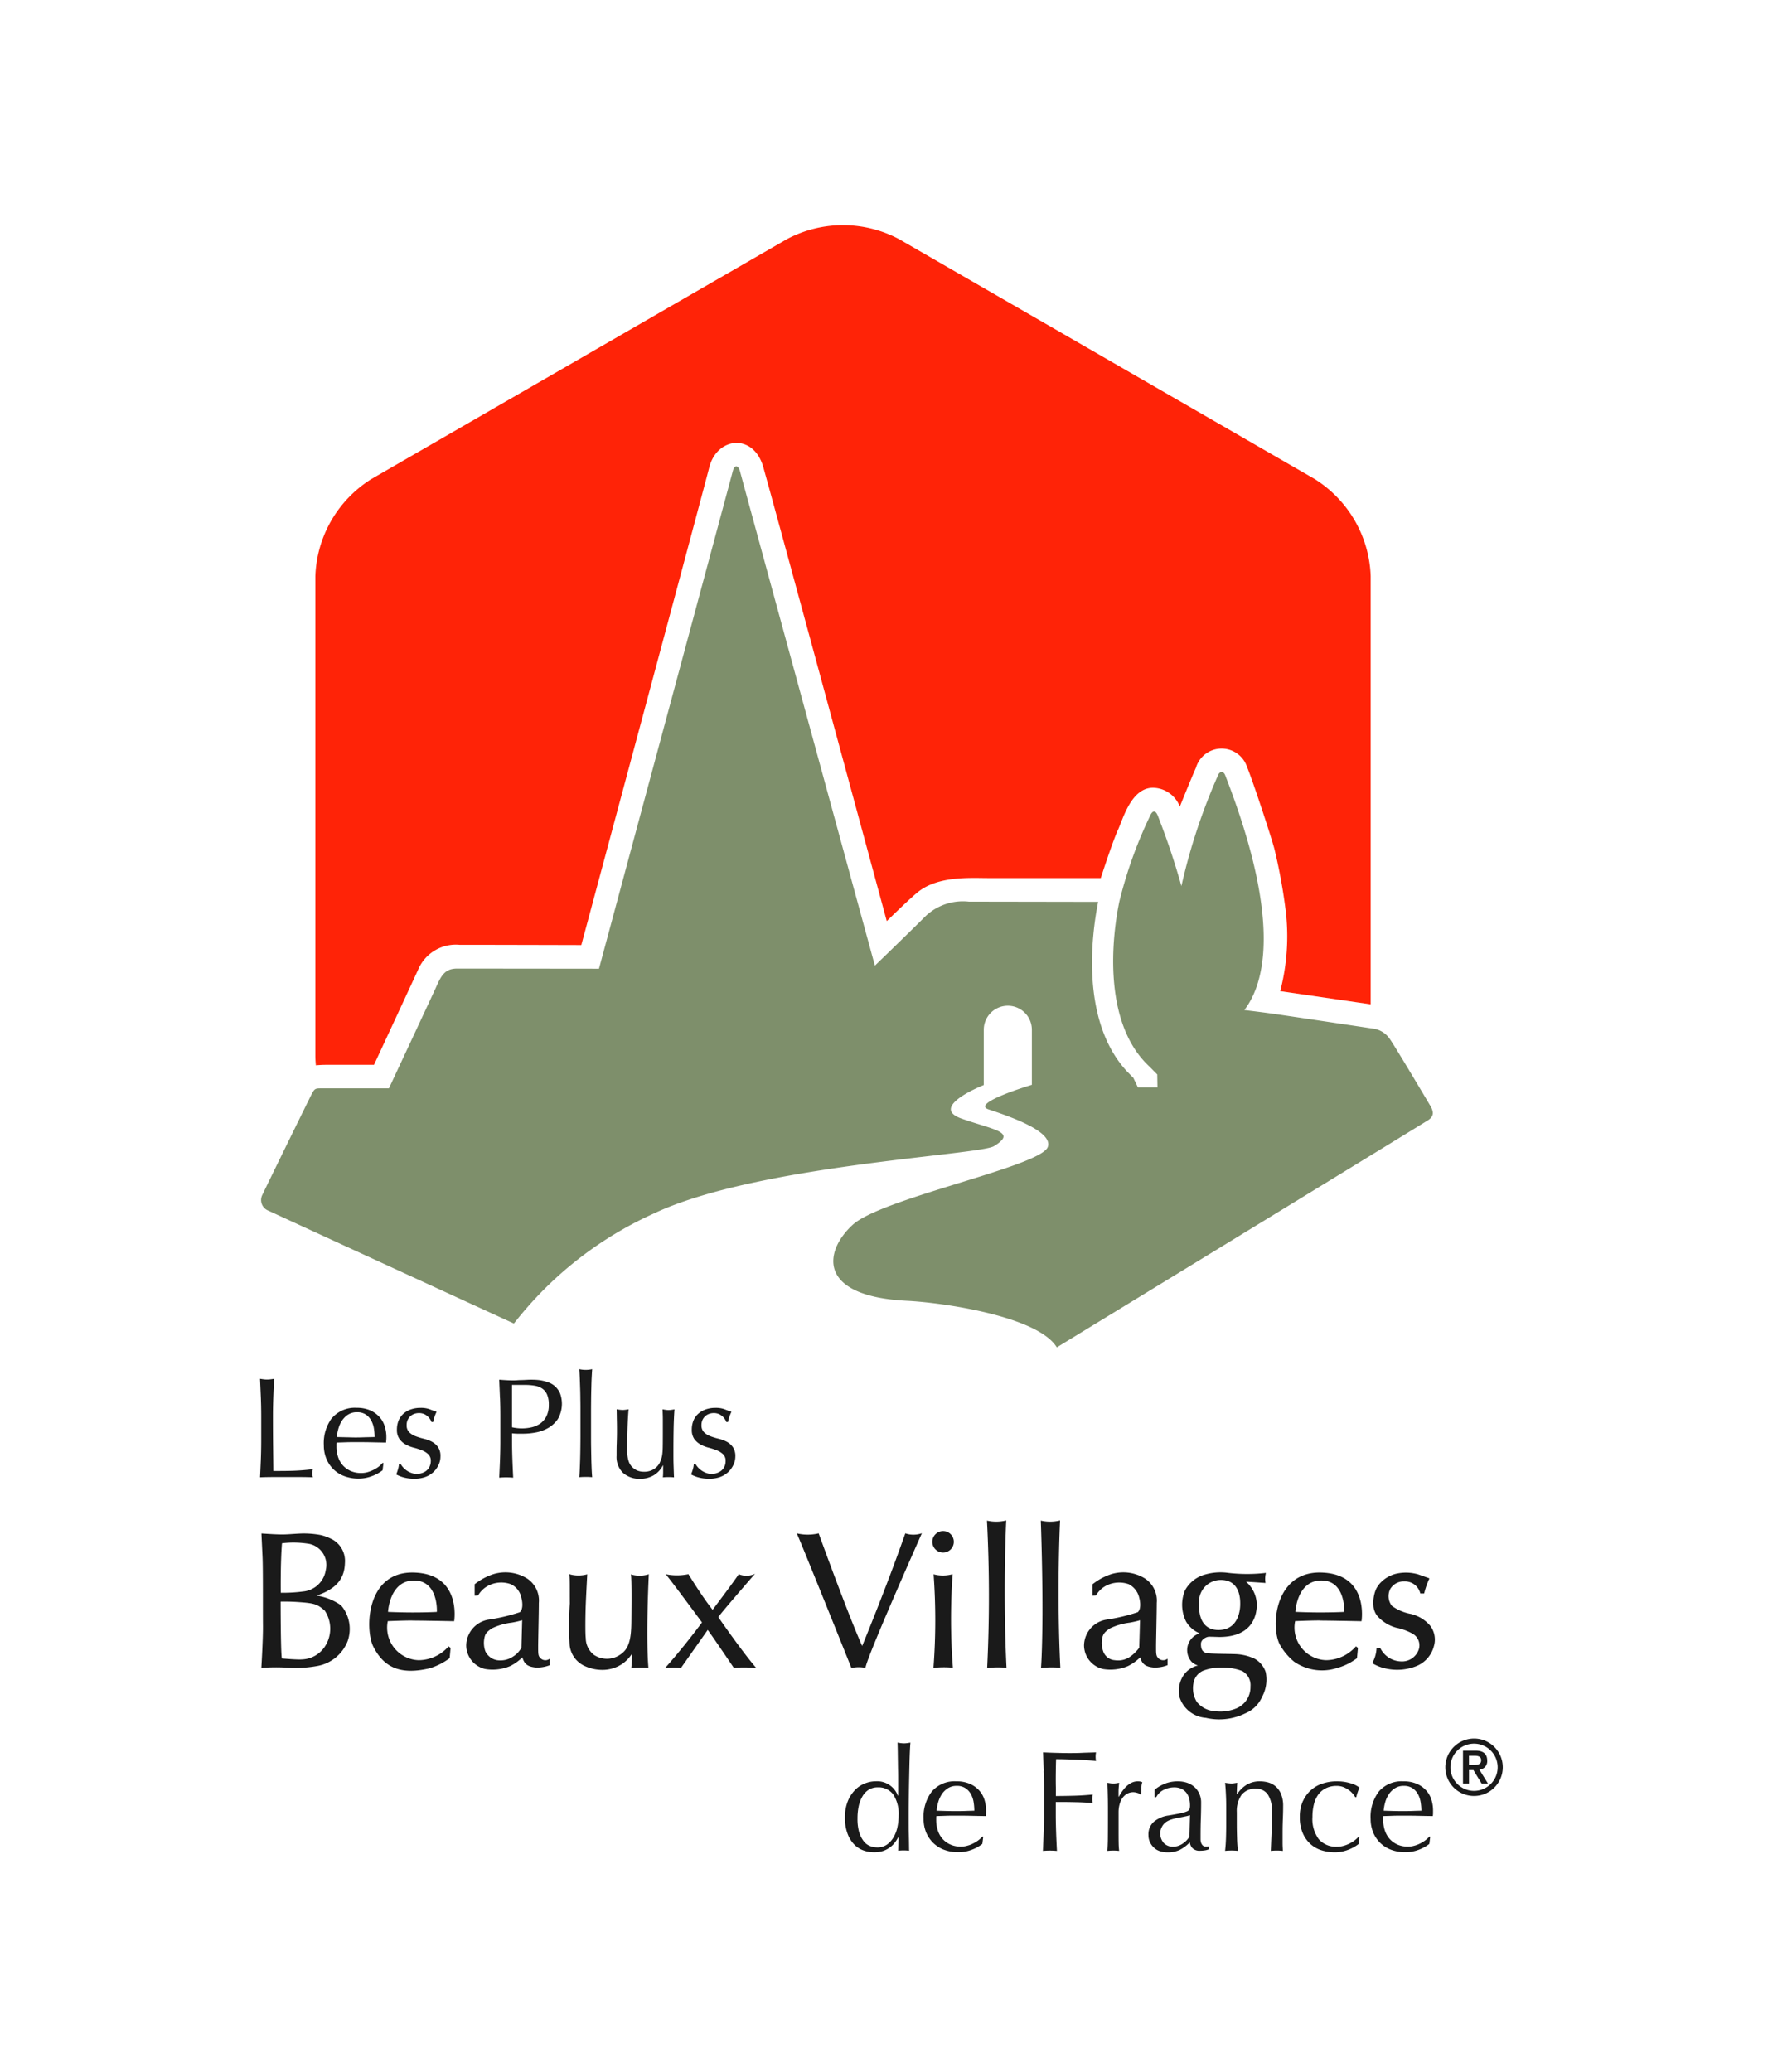
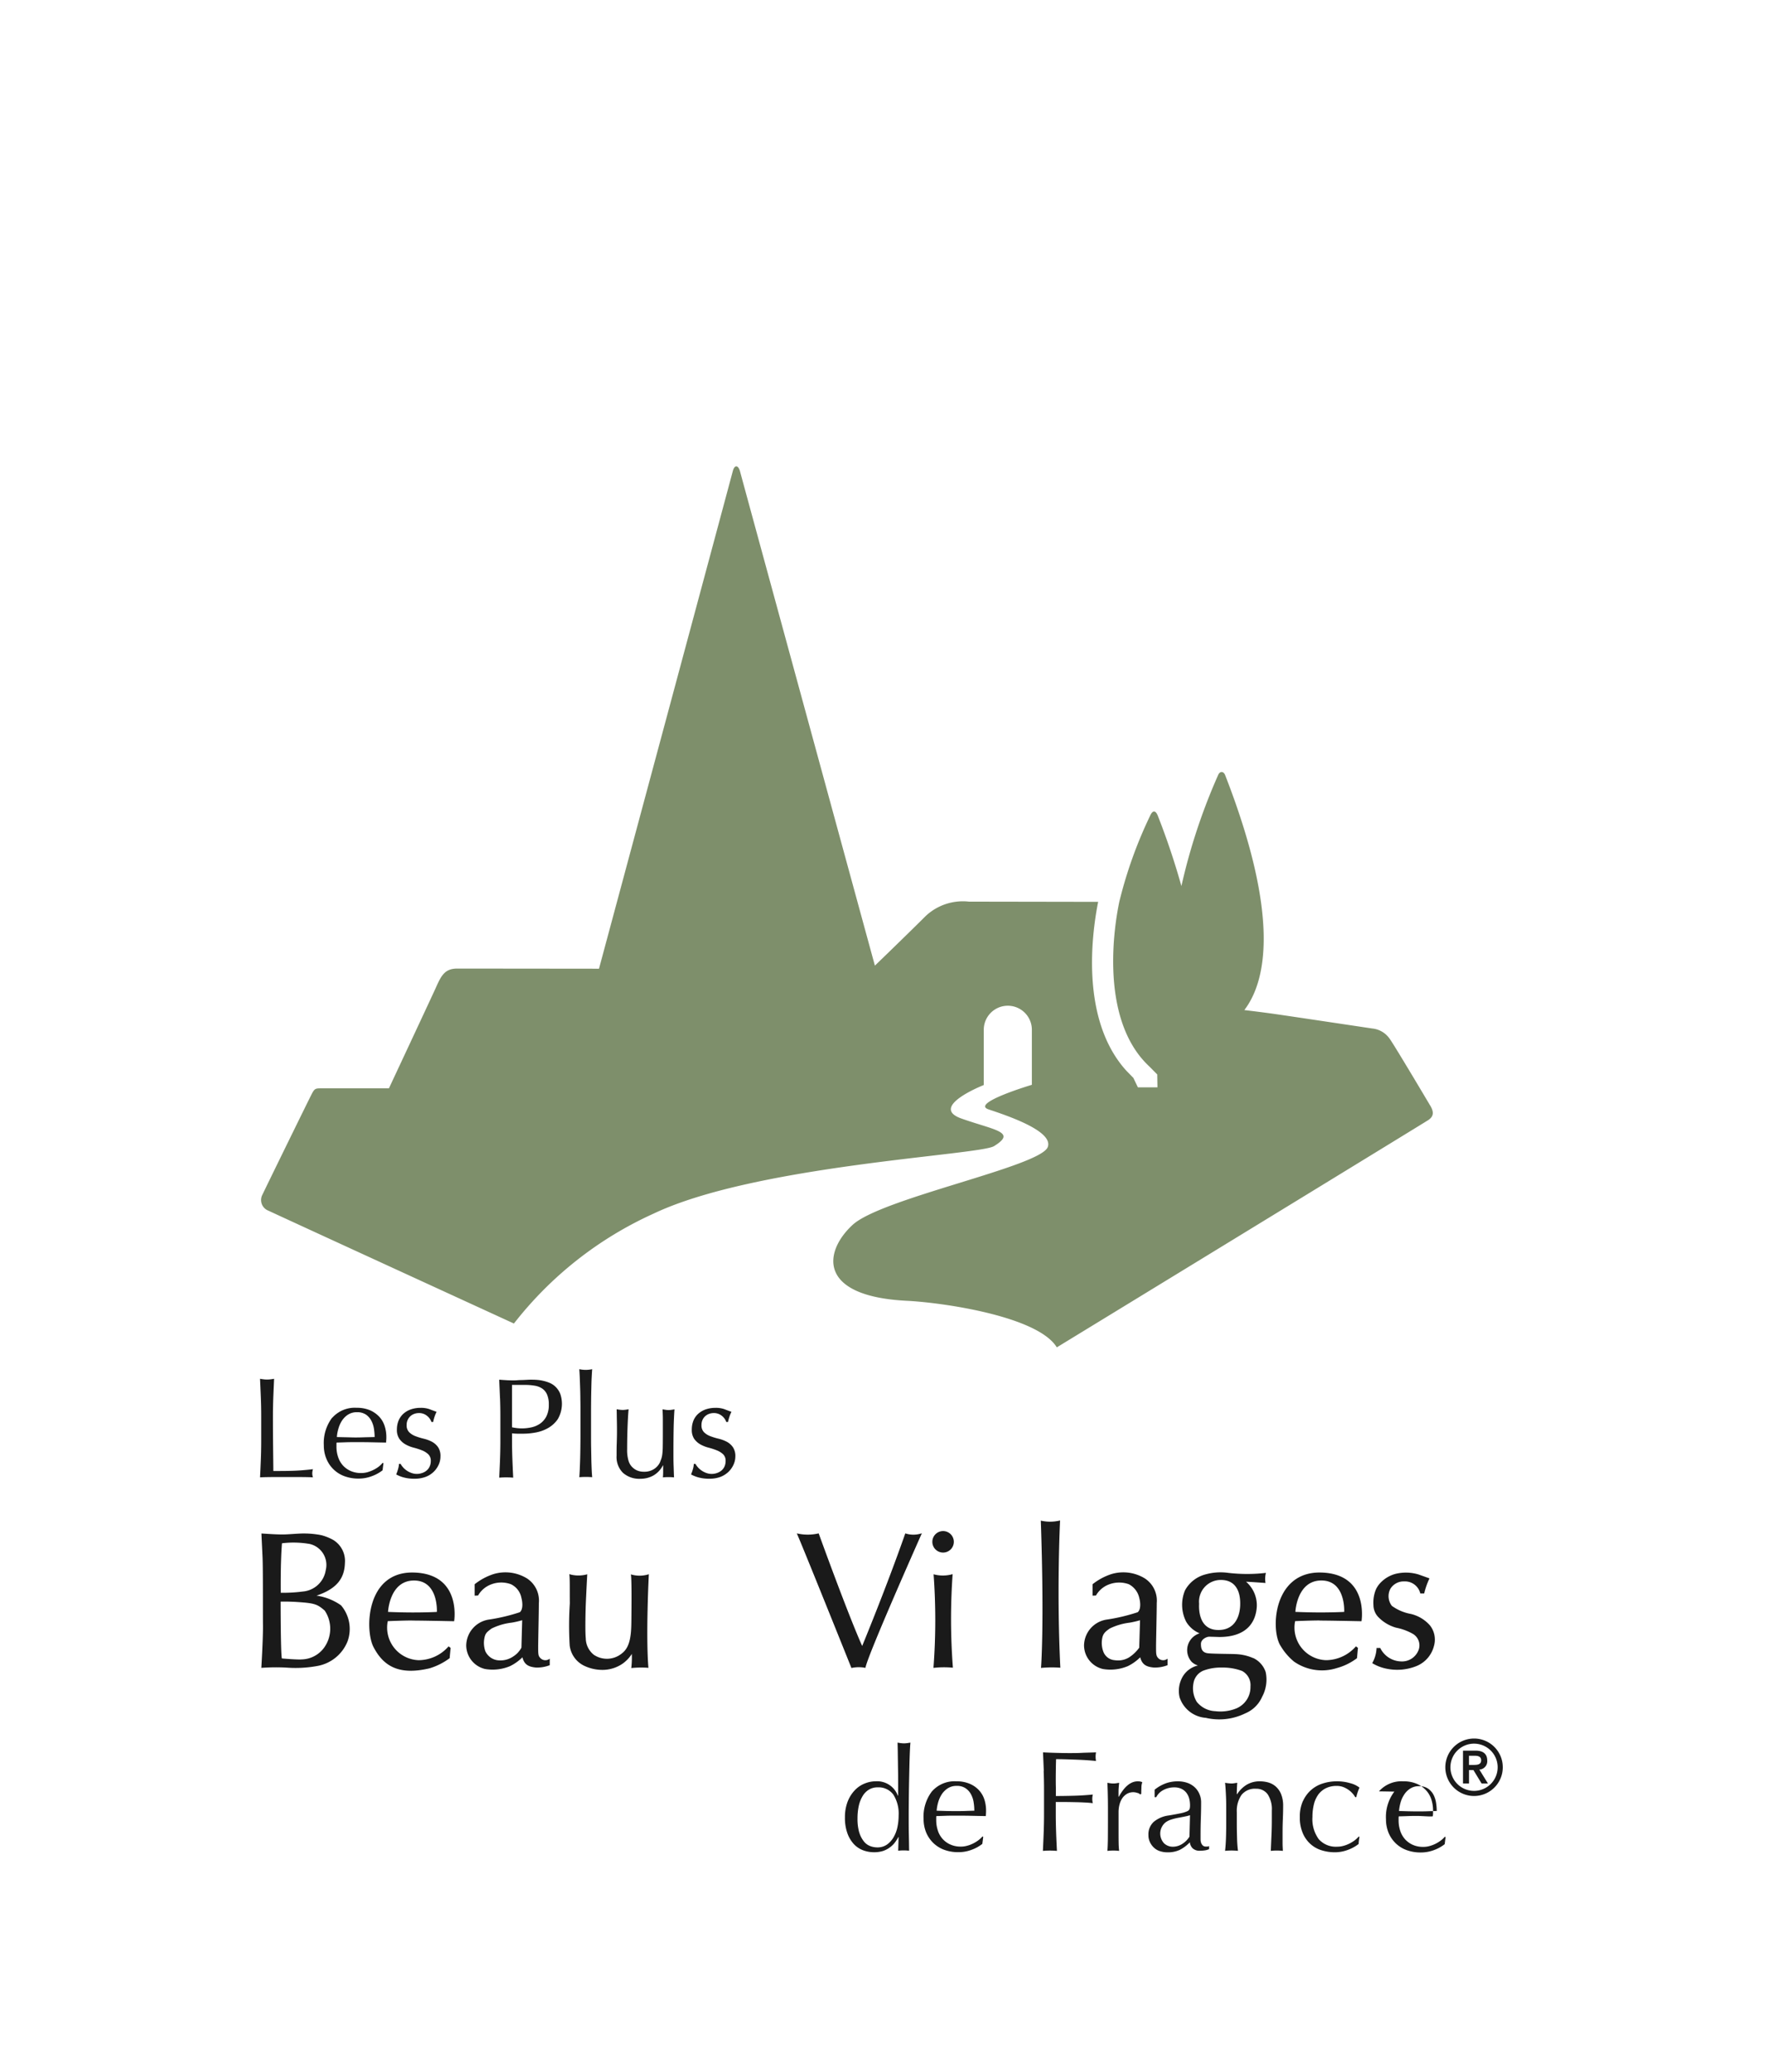
<svg xmlns="http://www.w3.org/2000/svg" width="128" height="150" viewBox="0 0 128 150">
  <g id="Groupe_13" data-name="Groupe 13" transform="translate(-1106.996 -59.29)">
    <rect id="Rectangle_1" data-name="Rectangle 1" width="128" height="150" transform="translate(1106.996 59.29)" fill="#fff" />
    <g id="Les_plus_beaux_villages_de_france" transform="translate(1125.822 75.564)">
-       <path id="Tracé_1" data-name="Tracé 1" d="M13.759,69.358h3.486s2.992-6.437,3.23-6.966a2.96,2.96,0,0,1,2.959-1.724c2.015,0,8.821.018,8.821.018S41.22,27.311,41.51,26.13c.55-2.246,3.216-2.522,3.919-.05.833,2.935,8.94,32.873,8.94,32.873s1.686-1.663,2.317-2.152c1.468-1.134,3.772-.966,5.021-.966h8.156s.851-2.636,1.236-3.469.966-3.068,2.551-3.069a2.125,2.125,0,0,1,1.935,1.368s.817-2.034,1.168-2.818a1.938,1.938,0,0,1,3.7-.051c.4.952,1.784,5.153,1.985,5.954a39.634,39.634,0,0,1,.833,4.619,15.817,15.817,0,0,1-.417,5.654l6.549.955v-31a8.64,8.64,0,0,0-4.065-7.039L55.264,9.581a8.64,8.64,0,0,0-8.13,0L17.06,26.944A8.641,8.641,0,0,0,13,33.983V68.712c0,.236.017.46.037.682.222-.021.477-.036.726-.036" transform="translate(-8.994 -8.537)" fill="#ff2307" />
      <path id="Tracé_2" data-name="Tracé 2" d="M92.2,79.038c-.311-.525-2.637-4.44-2.939-4.844a1.743,1.743,0,0,0-1.258-.736c-.556-.082-6.5-.975-7.328-1.088s-1.93-.246-1.93-.246c1.532-2.007,2.666-6.6-1.389-17.009-.118-.3-.388-.3-.509-.005a43.03,43.03,0,0,0-2.658,8.037,53.114,53.114,0,0,0-1.707-5.089c-.161-.407-.376-.421-.563.006a31.7,31.7,0,0,0-2.228,6.225c-.53,2.553-1.225,8.758,2.179,11.922l.569.575.016.934H71.039l-.329-.686s-.455-.46-.58-.6c-3.224-3.657-2.449-9.718-1.969-12.145,0,0-8.628-.015-9.353-.015a3.931,3.931,0,0,0-3.144,1.052c-1.2,1.2-3.663,3.58-3.666,3.58S42.517,34.18,42.234,33.123c-.123-.458-.4-.513-.529,0-.285,1.082-9.682,36.007-9.682,36.007s-9.186-.01-10.269-.01c-.858,0-1.138.472-1.511,1.315-.214.485-3.429,7.357-3.429,7.357s-4.572,0-4.938,0-.446.026-.628.367-3.3,6.714-3.595,7.338A.824.824,0,0,0,8.1,86.653c.227.113,8.662,3.988,17.764,8.167a26.813,26.813,0,0,1,10.109-7.957c7.4-3.52,23.575-4.227,24.647-4.886,1.685-1.036.037-1.15-2.36-2s1.62-2.425,1.62-2.425h0v-4a1.741,1.741,0,1,1,3.482,0c0,.285,0,3.984,0,3.984s-4.474,1.332-3.132,1.781,4.7,1.566,4.285,2.719c-.506,1.42-12.018,3.7-14.126,5.637s-2.577,5.176,3.915,5.5c2.646.132,9.492,1.125,10.864,3.372C76.972,89.336,91.869,80.22,92.067,80.086c.334-.229.453-.515.136-1.048" transform="translate(-7.483 -15.268)" fill="#7e8f6b" />
      <path id="Tracé_3" data-name="Tracé 3" d="M69.952,167.573a2.361,2.361,0,0,1-.224.357,1.683,1.683,0,0,1-.353.357,1.789,1.789,0,0,1-.5.272,2.114,2.114,0,0,1-.674.1,2.292,2.292,0,0,1-.775-.135,1.781,1.781,0,0,1-.673-.44,2.259,2.259,0,0,1-.478-.791,3.245,3.245,0,0,1-.181-1.152,3.121,3.121,0,0,1,.2-1.157,2.528,2.528,0,0,1,.513-.813,2.016,2.016,0,0,1,.716-.487,2.142,2.142,0,0,1,.8-.162,1.6,1.6,0,0,1,1.6,1.038h.023v-1.017c0-.265,0-.53-.007-.8s-.007-.521-.012-.765-.006-.471-.01-.684-.009-.406-.015-.571c.083.014.162.027.24.037a1.984,1.984,0,0,0,.227.017,2.065,2.065,0,0,0,.222-.017l.245-.037c-.021.221-.038.543-.053.961s-.024.88-.035,1.384-.021,1.023-.027,1.557-.01,1.02-.01,1.462c0,.477,0,.908.01,1.288s.014.77.019,1.174a3.668,3.668,0,0,0-.4-.023,3.569,3.569,0,0,0-.391.023l.03-.986h-.02Zm-2.819-.342a1.909,1.909,0,0,0,.334.646,1.056,1.056,0,0,0,.464.339,1.444,1.444,0,0,0,.5.092,1.192,1.192,0,0,0,.7-.2,1.692,1.692,0,0,0,.481-.529,2.471,2.471,0,0,0,.282-.74,4.039,4.039,0,0,0,.087-.833,2.578,2.578,0,0,0-.383-1.52,1.327,1.327,0,0,0-1.132-.525,1.2,1.2,0,0,0-.648.173,1.355,1.355,0,0,0-.455.478,2.359,2.359,0,0,0-.273.717,4.182,4.182,0,0,0-.086.874,3.472,3.472,0,0,0,.126,1.028" transform="translate(-23.748 -50.828)" fill="#1a1a1a" />
      <path id="Tracé_4" data-name="Tracé 4" d="M74.588,165.326a2.171,2.171,0,0,1,1.769-.726,2.363,2.363,0,0,1,.948.172,1.937,1.937,0,0,1,.67.456,1.823,1.823,0,0,1,.4.669,2.607,2.607,0,0,1,.128.819c0,.071,0,.139-.005.2s-.008.134-.014.2c-.376-.006-.744-.012-1.111-.021s-.737-.009-1.112-.009c-.226,0-.455,0-.677.009s-.45.015-.68.021a.862.862,0,0,0-.01.156v.136a2.372,2.372,0,0,0,.119.755,1.637,1.637,0,0,0,.909,1.014,1.8,1.8,0,0,0,.767.148,1.563,1.563,0,0,0,.424-.056,2.164,2.164,0,0,0,.428-.156,2.631,2.631,0,0,0,.389-.233,2.165,2.165,0,0,0,.317-.292l.051.033-.065.508a2.785,2.785,0,0,1-.771.426,2.676,2.676,0,0,1-.959.175,2.925,2.925,0,0,1-1.023-.17,2.254,2.254,0,0,1-.8-.5,2.316,2.316,0,0,1-.52-.771,2.586,2.586,0,0,1-.18-.966,3.025,3.025,0,0,1,.607-2m1.14-.215a1.5,1.5,0,0,0-.436.438,2.121,2.121,0,0,0-.257.581,2.972,2.972,0,0,0-.108.6l.668.02c.233.006.459.009.682.009s.459,0,.693-.009.465-.015.684-.02a3.8,3.8,0,0,0-.047-.591,1.771,1.771,0,0,0-.186-.583,1.234,1.234,0,0,0-.388-.443,1.082,1.082,0,0,0-.655-.179,1.118,1.118,0,0,0-.65.179" transform="translate(-25.94 -51.903)" fill="#1a1a1a" />
      <path id="Tracé_5" data-name="Tracé 5" d="M86.009,163.041c-.016-.439-.037-.888-.056-1.345.311.017.622.028.929.036s.617.017.928.017.627,0,.945-.017.664-.019,1.036-.036a1.691,1.691,0,0,0-.03.315,1.674,1.674,0,0,0,.03.31c-.183-.021-.407-.04-.671-.058s-.53-.03-.805-.04-.537-.019-.789-.026-.462-.009-.626-.009c-.01.238-.014.473-.017.692s-.007.444-.007.667c0,.24,0,.465.007.669s0,.417,0,.64c.458,0,.91-.009,1.355-.021s.886-.044,1.322-.085a1.27,1.27,0,0,0-.04.312,1.253,1.253,0,0,0,.04.312c-.172-.022-.367-.037-.586-.048s-.446-.02-.679-.024-.477-.011-.718-.011h-.7v.885c0,.454.011.9.026,1.346s.037.878.058,1.308c-.158-.015-.329-.023-.508-.023s-.35.008-.508.023c.02-.431.04-.867.056-1.308s.026-.892.026-1.346v-1.789c0-.46-.009-.906-.027-1.345" transform="translate(-29.267 -51.096)" fill="#1a1a1a" />
      <path id="Tracé_6" data-name="Tracé 6" d="M94.582,165.442a.91.91,0,0,0-.753.061,1.063,1.063,0,0,0-.332.305,1.452,1.452,0,0,0-.206.456,2.159,2.159,0,0,0-.074.568v1.142c0,.464,0,.82.005,1.062a5.63,5.63,0,0,0,.037.6,3.787,3.787,0,0,0-.415-.023,4.008,4.008,0,0,0-.435.023c.018-.235.032-.556.035-.961s.005-.9.005-1.489v-.333c0-.268,0-.581-.005-.932s-.016-.761-.035-1.215c.074.014.147.024.22.036a1.356,1.356,0,0,0,.215.015,1.413,1.413,0,0,0,.2-.015c.067-.012.138-.022.217-.036-.027.248-.044.446-.046.589s0,.285,0,.415l.019.01q.612-1.119,1.37-1.12a1.038,1.038,0,0,1,.16.011.7.7,0,0,1,.172.052,1.112,1.112,0,0,0-.064.377c-.006.172-.012.324-.012.463l-.072.051a.42.42,0,0,0-.2-.113" transform="translate(-31.061 -51.903)" fill="#1a1a1a" />
      <path id="Tracé_7" data-name="Tracé 7" d="M97.839,164.724a2.634,2.634,0,0,1,.808-.124,2.119,2.119,0,0,1,.686.108,1.541,1.541,0,0,1,.531.312,1.42,1.42,0,0,1,.347.487,1.5,1.5,0,0,1,.127.63c0,.392-.006.784-.021,1.176s-.02.8-.02,1.241c0,.082,0,.17,0,.266a.767.767,0,0,0,.046.247.5.5,0,0,0,.118.181.332.332,0,0,0,.235.074c.035,0,.073,0,.11,0a.266.266,0,0,0,.108-.038v.227a1.2,1.2,0,0,1-.286.085,2.348,2.348,0,0,1-.378.029.718.718,0,0,1-.518-.169.7.7,0,0,1-.21-.442,2.789,2.789,0,0,1-.734.551,2.026,2.026,0,0,1-.89.175,1.712,1.712,0,0,1-.505-.073,1.1,1.1,0,0,1-.44-.238,1.276,1.276,0,0,1-.308-.4,1.163,1.163,0,0,1-.121-.534,1.217,1.217,0,0,1,.387-.964,2.1,2.1,0,0,1,1.073-.458c.37-.061.66-.116.872-.16a2.243,2.243,0,0,0,.466-.142.32.32,0,0,0,.182-.17.919.919,0,0,0,.03-.256,1.941,1.941,0,0,0-.061-.5,1.173,1.173,0,0,0-.2-.413,1,1,0,0,0-.352-.286,1.223,1.223,0,0,0-.529-.109,1.669,1.669,0,0,0-.773.186,1.211,1.211,0,0,0-.532.524h-.116v-.539a2.833,2.833,0,0,1,.862-.481m1.293,2.429c-.155.029-.313.061-.469.089a4.136,4.136,0,0,0-.469.118,1.434,1.434,0,0,0-.413.2,1.04,1.04,0,0,0-.118,1.526.916.916,0,0,0,.621.246,1.268,1.268,0,0,0,.715-.217,1.632,1.632,0,0,0,.5-.511l.04-1.553a3.022,3.022,0,0,1-.409.1" transform="translate(-32.205 -51.903)" fill="#1a1a1a" />
      <path id="Tracé_8" data-name="Tracé 8" d="M107.289,165.538a.991.991,0,0,0-.831-.4,1.237,1.237,0,0,0-1.063.448,2.043,2.043,0,0,0-.339,1.254v.883c0,.31.007.641.017.981a8.826,8.826,0,0,0,.067.929c-.16-.015-.316-.023-.468-.023s-.307.008-.466.023c.033-.277.055-.588.066-.929s.016-.672.016-.981v-1.08c0-.312,0-.637-.016-.978s-.032-.664-.066-.96a2.988,2.988,0,0,0,.466.051,1.237,1.237,0,0,0,.183-.015c.065-.012.144-.022.233-.036-.022.277-.032.554-.032.828h.021a2.191,2.191,0,0,1,.7-.69,1.824,1.824,0,0,1,.967-.243,2.277,2.277,0,0,1,.589.082,1.388,1.388,0,0,1,.533.285,1.464,1.464,0,0,1,.393.552,2.245,2.245,0,0,1,.151.885c0,.3-.007.6-.021.919s-.021.649-.021,1V169c0,.111,0,.222.006.327s.01.211.015.308a4.1,4.1,0,0,0-.44-.023,4.016,4.016,0,0,0-.432.023c.015-.363.03-.73.047-1.114s.026-.77.026-1.171v-.634a1.95,1.95,0,0,0-.3-1.178" transform="translate(-34.339 -51.903)" fill="#1a1a1a" />
      <path id="Tracé_9" data-name="Tracé 9" d="M111.935,166.022a2.306,2.306,0,0,1,1.441-1.27,3.227,3.227,0,0,1,.978-.152,3.373,3.373,0,0,1,1.021.141,1.778,1.778,0,0,1,.647.316,2.935,2.935,0,0,0-.13.327,2.815,2.815,0,0,0-.1.36h-.082a1.438,1.438,0,0,0-.2-.277,1.728,1.728,0,0,0-.672-.456,1.3,1.3,0,0,0-.459-.078,1.72,1.72,0,0,0-.8.171,1.5,1.5,0,0,0-.552.472,2.04,2.04,0,0,0-.311.711,3.751,3.751,0,0,0-.1.887,2.455,2.455,0,0,0,.457,1.615,1.643,1.643,0,0,0,1.339.543,1.588,1.588,0,0,0,.428-.056,2.169,2.169,0,0,0,.425-.156,2.532,2.532,0,0,0,.389-.233,1.99,1.99,0,0,0,.316-.292l.051.033a3.483,3.483,0,0,0-.062.508,2.837,2.837,0,0,1-.774.426,2.677,2.677,0,0,1-.959.175,3.2,3.2,0,0,1-.9-.13,2.163,2.163,0,0,1-.815-.434,2.209,2.209,0,0,1-.586-.8,2.828,2.828,0,0,1-.223-1.193,2.72,2.72,0,0,1,.228-1.162" transform="translate(-36.423 -51.903)" fill="#1a1a1a" />
-       <path id="Tracé_10" data-name="Tracé 10" d="M119.4,165.326a2.176,2.176,0,0,1,1.77-.726,2.376,2.376,0,0,1,.95.172,1.931,1.931,0,0,1,.669.456,1.787,1.787,0,0,1,.4.669,2.627,2.627,0,0,1,.127.819c0,.071,0,.139,0,.2s-.01.134-.015.2c-.374-.006-.745-.012-1.112-.021s-.737-.009-1.111-.009c-.225,0-.452,0-.677.009s-.45.015-.68.021a.788.788,0,0,0-.011.156v.136a2.351,2.351,0,0,0,.119.755,1.734,1.734,0,0,0,.347.609,1.712,1.712,0,0,0,.56.405,1.825,1.825,0,0,0,.768.148,1.592,1.592,0,0,0,.427-.056,2.183,2.183,0,0,0,.425-.156,2.449,2.449,0,0,0,.388-.233,1.871,1.871,0,0,0,.316-.292l.052.033-.064.508a2.823,2.823,0,0,1-.771.426,2.684,2.684,0,0,1-.96.175,2.911,2.911,0,0,1-1.022-.17,2.24,2.24,0,0,1-.8-.5,2.271,2.271,0,0,1-.519-.771,2.586,2.586,0,0,1-.18-.966,3.044,3.044,0,0,1,.606-2m1.142-.215a1.458,1.458,0,0,0-.434.438,2.008,2.008,0,0,0-.261.581,3.131,3.131,0,0,0-.108.6l.668.02c.232.006.459.009.682.009s.459,0,.695-.009.464-.015.685-.02a3.891,3.891,0,0,0-.048-.591,1.878,1.878,0,0,0-.186-.583,1.264,1.264,0,0,0-.389-.443,1.093,1.093,0,0,0-.655-.179,1.112,1.112,0,0,0-.649.179" transform="translate(-38.392 -51.903)" fill="#1a1a1a" />
+       <path id="Tracé_10" data-name="Tracé 10" d="M119.4,165.326a2.176,2.176,0,0,1,1.77-.726,2.376,2.376,0,0,1,.95.172,1.931,1.931,0,0,1,.669.456,1.787,1.787,0,0,1,.4.669,2.627,2.627,0,0,1,.127.819c0,.071,0,.139,0,.2s-.01.134-.015.2s-.737-.009-1.111-.009c-.225,0-.452,0-.677.009s-.45.015-.68.021a.788.788,0,0,0-.011.156v.136a2.351,2.351,0,0,0,.119.755,1.734,1.734,0,0,0,.347.609,1.712,1.712,0,0,0,.56.405,1.825,1.825,0,0,0,.768.148,1.592,1.592,0,0,0,.427-.056,2.183,2.183,0,0,0,.425-.156,2.449,2.449,0,0,0,.388-.233,1.871,1.871,0,0,0,.316-.292l.052.033-.064.508a2.823,2.823,0,0,1-.771.426,2.684,2.684,0,0,1-.96.175,2.911,2.911,0,0,1-1.022-.17,2.24,2.24,0,0,1-.8-.5,2.271,2.271,0,0,1-.519-.771,2.586,2.586,0,0,1-.18-.966,3.044,3.044,0,0,1,.606-2m1.142-.215a1.458,1.458,0,0,0-.434.438,2.008,2.008,0,0,0-.261.581,3.131,3.131,0,0,0-.108.6l.668.02c.232.006.459.009.682.009s.459,0,.695-.009.464-.015.685-.02a3.891,3.891,0,0,0-.048-.591,1.878,1.878,0,0,0-.186-.583,1.264,1.264,0,0,0-.389-.443,1.093,1.093,0,0,0-.655-.179,1.112,1.112,0,0,0-.649.179" transform="translate(-38.392 -51.903)" fill="#1a1a1a" />
      <path id="Tracé_11" data-name="Tracé 11" d="M7.512,125.589q-.028-.656-.058-1.347c.092.017.177.029.261.039a1.752,1.752,0,0,0,.247.016,1.973,1.973,0,0,0,.251-.016c.082-.01.168-.021.259-.039q-.031.69-.058,1.347c-.015.439-.026.888-.026,1.344q0,1.306.012,2.267c.007.641.015,1.214.018,1.717.494,0,.965,0,1.413-.015s.934-.052,1.453-.116a1.185,1.185,0,0,0-.05.311.989.989,0,0,0,.05.279c-.318-.015-.638-.02-.953-.02H8.415c-.308,0-.628.006-.96.02q.031-.643.058-1.308c.016-.441.026-.893.026-1.352v-1.782c0-.456-.01-.9-.027-1.345" transform="translate(-7.454 -40.689)" fill="#1a1a1a" />
      <path id="Tracé_12" data-name="Tracé 12" d="M14.458,127.874a2.176,2.176,0,0,1,1.769-.725,2.426,2.426,0,0,1,.949.17,2.032,2.032,0,0,1,.67.459,1.788,1.788,0,0,1,.4.667,2.567,2.567,0,0,1,.131.821c0,.07,0,.136-.006.2s-.01.135-.017.2c-.373-.005-.742-.014-1.11-.022s-.737-.008-1.108-.008c-.23,0-.456,0-.68.008s-.453.017-.68.022a.724.724,0,0,0-.011.156v.137a2.328,2.328,0,0,0,.119.753,1.726,1.726,0,0,0,.348.61,1.689,1.689,0,0,0,.559.4,1.837,1.837,0,0,0,.767.15,1.755,1.755,0,0,0,.429-.054,2.756,2.756,0,0,0,.422-.157,2.465,2.465,0,0,0,.39-.231,2.113,2.113,0,0,0,.316-.3l.053.032-.063.51a2.8,2.8,0,0,1-.773.425,2.673,2.673,0,0,1-.96.177,2.89,2.89,0,0,1-1.022-.171,2.211,2.211,0,0,1-.8-.5,2.237,2.237,0,0,1-.517-.773,2.5,2.5,0,0,1-.183-.964,3.045,3.045,0,0,1,.607-2.007m1.142-.215a1.533,1.533,0,0,0-.437.439,2.108,2.108,0,0,0-.258.583,2.831,2.831,0,0,0-.11.6c.214.006.438.012.669.016s.459.015.68.015.461-.006.7-.015l.685-.016a4.005,4.005,0,0,0-.047-.594,1.816,1.816,0,0,0-.188-.58,1.211,1.211,0,0,0-.388-.447,1.108,1.108,0,0,0-.653-.176,1.142,1.142,0,0,0-.65.176" transform="translate(-9.232 -41.496)" fill="#1a1a1a" />
      <path id="Tracé_13" data-name="Tracé 13" d="M21.592,131.447a1.348,1.348,0,0,0,.258.233,1.414,1.414,0,0,0,.343.18,1.107,1.107,0,0,0,.409.075,1.131,1.131,0,0,0,.378-.064,1,1,0,0,0,.322-.175.812.812,0,0,0,.223-.292.937.937,0,0,0,.086-.4.64.64,0,0,0-.185-.492,1.38,1.38,0,0,0-.45-.281,5.012,5.012,0,0,0-.593-.194,2.479,2.479,0,0,1-.59-.231,1.409,1.409,0,0,1-.452-.4,1.143,1.143,0,0,1-.183-.685,1.708,1.708,0,0,1,.114-.63,1.406,1.406,0,0,1,.333-.492,1.591,1.591,0,0,1,.539-.327,2.1,2.1,0,0,1,.737-.119,1.778,1.778,0,0,1,.648.1c.178.07.345.131.5.188a2.577,2.577,0,0,0-.156.383,2.805,2.805,0,0,0-.091.352H23.66a1,1,0,0,0-.322-.446.9.9,0,0,0-.591-.2.977.977,0,0,0-.312.051.865.865,0,0,0-.281.156.823.823,0,0,0-.207.271.841.841,0,0,0-.084.393.693.693,0,0,0,.183.515,1.28,1.28,0,0,0,.451.285,4.538,4.538,0,0,0,.591.183,2.615,2.615,0,0,1,.591.215,1.321,1.321,0,0,1,.452.391,1.136,1.136,0,0,1,.18.684,1.439,1.439,0,0,1-.129.593,1.669,1.669,0,0,1-.962.889,2.235,2.235,0,0,1-.776.128,2.87,2.87,0,0,1-.8-.095,2.486,2.486,0,0,1-.538-.215,3.017,3.017,0,0,0,.129-.369,1.463,1.463,0,0,0,.07-.391h.123a1.158,1.158,0,0,0,.162.229" transform="translate(-11.248 -41.496)" fill="#1a1a1a" />
      <path id="Tracé_14" data-name="Tracé 14" d="M39.538,125.5q0-.416-.015-.818c-.008-.272-.018-.53-.027-.775s-.023-.454-.036-.628a2.151,2.151,0,0,0,.934,0c-.014.173-.025.383-.038.628s-.018.5-.025.775-.013.541-.015.818-.005.532-.005.768v1.879c0,.235,0,.492.005.767s.01.55.015.818.015.528.025.768.024.443.038.6c-.16-.015-.316-.02-.466-.02s-.309.006-.467.02c.013-.16.027-.36.036-.6s.02-.5.027-.768.012-.544.015-.818.006-.531.006-.767v-1.879c0-.235,0-.492-.006-.768" transform="translate(-16.347 -40.422)" fill="#1a1a1a" />
      <path id="Tracé_15" data-name="Tracé 15" d="M43.213,129.716c.009-.259.016-.516.016-.771s0-.505-.007-.788-.009-.573-.015-.864a2.386,2.386,0,0,0,.438.052,2.3,2.3,0,0,0,.424-.052c-.035.415-.06.872-.077,1.366s-.027,1-.027,1.522a2.742,2.742,0,0,0,.094.823,1.11,1.11,0,0,0,.227.429,1.188,1.188,0,0,0,.368.278,1.215,1.215,0,0,0,.526.107,1.279,1.279,0,0,0,.726-.193,1.176,1.176,0,0,0,.427-.469c.045-.119.087-.22.113-.3a1.793,1.793,0,0,0,.067-.33,5.073,5.073,0,0,0,.031-.562c.005-.234.006-.557.006-.965v-.871c0-.152,0-.3-.006-.436s-.008-.267-.015-.394c.076.015.149.026.218.036a1.173,1.173,0,0,0,.219.016,1.227,1.227,0,0,0,.217-.016c.071-.01.138-.02.209-.036-.038.542-.056,1.061-.064,1.561s-.011,1.033-.011,1.594c0,.31,0,.617.011.913s.018.586.031.861a3.692,3.692,0,0,0-.407-.02,3.862,3.862,0,0,0-.4.02c.007-.064.013-.129.015-.2s.005-.143.005-.217v-.448h-.02a1.758,1.758,0,0,1-.695.733,1.906,1.906,0,0,1-.925.233,1.779,1.779,0,0,1-1.27-.431,1.609,1.609,0,0,1-.461-1.241c0-.365,0-.682.014-.94" transform="translate(-17.387 -41.536)" fill="#1a1a1a" />
      <path id="Tracé_16" data-name="Tracé 16" d="M51.153,131.447a1.488,1.488,0,0,0,.6.413,1.108,1.108,0,0,0,.411.075,1.153,1.153,0,0,0,.378-.064,1.024,1.024,0,0,0,.321-.175.837.837,0,0,0,.223-.292.937.937,0,0,0,.082-.4.638.638,0,0,0-.181-.492,1.406,1.406,0,0,0-.452-.281,4.918,4.918,0,0,0-.59-.194,2.532,2.532,0,0,1-.592-.231,1.427,1.427,0,0,1-.453-.4,1.153,1.153,0,0,1-.179-.685,1.707,1.707,0,0,1,.113-.63,1.352,1.352,0,0,1,.334-.492,1.6,1.6,0,0,1,.539-.327,2.1,2.1,0,0,1,.737-.119,1.784,1.784,0,0,1,.648.1c.177.07.345.131.5.188a2.245,2.245,0,0,0-.155.383,2.967,2.967,0,0,0-.095.352h-.124a.99.99,0,0,0-.321-.446.908.908,0,0,0-.593-.2.983.983,0,0,0-.311.051.866.866,0,0,0-.279.156.8.8,0,0,0-.209.271.869.869,0,0,0-.082.393.689.689,0,0,0,.181.515,1.287,1.287,0,0,0,.451.285,4.493,4.493,0,0,0,.593.183,2.627,2.627,0,0,1,.591.215,1.3,1.3,0,0,1,.451.391,1.136,1.136,0,0,1,.184.684,1.422,1.422,0,0,1-.133.593,1.694,1.694,0,0,1-.373.526,1.748,1.748,0,0,1-.586.363,2.251,2.251,0,0,1-.776.128,2.867,2.867,0,0,1-.8-.095,2.508,2.508,0,0,1-.54-.215,2.973,2.973,0,0,0,.131-.369,1.477,1.477,0,0,0,.068-.391h.126a1.144,1.144,0,0,0,.16.229" transform="translate(-19.462 -41.496)" fill="#1a1a1a" />
      <path id="Tracé_17" data-name="Tracé 17" d="M13.352,144.952a4.046,4.046,0,0,0-1.773-.7c1.555-.524,2.028-1.329,2.057-2.372a1.78,1.78,0,0,0-.836-1.654,3.591,3.591,0,0,0-.887-.355,6.589,6.589,0,0,0-1.16-.119c-.414-.01-1.064.059-1.506.069s-1.013-.029-1.181-.039l-.473-.03c0,.129.04.856.079,1.724s.019,3.956.03,4.931-.118,3.073-.118,3.073a15.256,15.256,0,0,1,1.8-.019,8.685,8.685,0,0,0,2.273-.12,2.9,2.9,0,0,0,2.166-1.771,2.638,2.638,0,0,0-.472-2.62m-4.274-4.489a6.891,6.891,0,0,1,2,.048,1.557,1.557,0,0,1,1.172,1.89,1.834,1.834,0,0,1-1.664,1.555,10.951,10.951,0,0,1-1.594.09s-.03-2.126.088-3.582m3.121,7.452a2.066,2.066,0,0,1-1.693.955c-.316.029-1.437-.069-1.437-.069-.089-.453-.089-4.115-.089-4.115s.492-.019,1.22.029c1.263.084,1.44.162,1.971.619a2.352,2.352,0,0,1,.028,2.581" transform="translate(-7.49 -44.999)" fill="#1a1a1a" />
      <path id="Tracé_18" data-name="Tracé 18" d="M21.517,147.142c.69,0,2.52.039,3.032.048,0,0,.57-3.425-2.914-3.525s-3.554,4.167-2.93,5.381c.752,1.465,1.924,2.057,4.061,1.555a4.705,4.705,0,0,0,1.458-.735l.069-.747-.148-.108a2.892,2.892,0,0,1-2.166,1,2.361,2.361,0,0,1-2.235-2.826s1.083-.048,1.772-.048m.127-2.894c1.784,0,1.656,2.273,1.656,2.273-.188.012-.857.04-1.743.04s-1.792-.04-1.792-.04.1-2.273,1.879-2.273" transform="translate(-10.496 -46.085)" fill="#1a1a1a" />
      <path id="Tracé_19" data-name="Tracé 19" d="M38.449,143.83a2.34,2.34,0,0,0,1.3.009s-.079,1.448-.108,2.215-.045,2.055,0,2.4a1.552,1.552,0,0,0,.591,1.218,1.7,1.7,0,0,0,2.037-.116c.7-.531.669-1.693.678-2.727s.02-2.688-.04-2.983a2.187,2.187,0,0,0,1.3-.011s-.226,4.422-.03,6.776a6.844,6.844,0,0,0-1.24.017,6.779,6.779,0,0,0,.038-1.023,2.466,2.466,0,0,1-.688.719,2.589,2.589,0,0,1-1.289.433,3.044,3.044,0,0,1-1.428-.275,1.876,1.876,0,0,1-1.094-1.5,24.348,24.348,0,0,1,.011-3.033c-.01-1.064.011-1.869-.04-2.127" transform="translate(-16.059 -46.132)" fill="#1a1a1a" />
-       <path id="Tracé_20" data-name="Tracé 20" d="M48.087,143.819a4.085,4.085,0,0,0,1.665,0s1,1.645,1.752,2.579c0,0,1.623-2.147,1.891-2.579a1.414,1.414,0,0,0,1.179-.029s-2.636,3.031-2.656,3.142c0,0,1.741,2.529,2.756,3.689a8.314,8.314,0,0,0-1.634-.017s-1.576-2.333-1.891-2.748l-1.939,2.756a4.423,4.423,0,0,0-1.153.008s1.241-1.368,2.678-3.307c0,0-2.539-3.446-2.647-3.5" transform="translate(-18.737 -46.121)" fill="#1a1a1a" />
      <path id="Tracé_21" data-name="Tracé 21" d="M61.269,139.737a3.467,3.467,0,0,0,1.584,0s2.117,5.858,3.149,8.152c0,0,1.744-4.214,3.122-8.152a1.856,1.856,0,0,0,1.2-.009s-3.966,8.908-4.085,9.747a2.471,2.471,0,0,0-1.015.009s-3.691-9.2-3.956-9.747" transform="translate(-22.408 -44.992)" fill="#1a1a1a" />
      <path id="Tracé_22" data-name="Tracé 22" d="M74.978,143.839a2.585,2.585,0,0,0,1.379-.009,45.892,45.892,0,0,0,.02,6.773,6.827,6.827,0,0,0-1.408.012,45.673,45.673,0,0,0,.01-6.776" transform="translate(-26.214 -46.132)" fill="#1a1a1a" />
      <path id="Tracé_23" data-name="Tracé 23" d="M76.414,140.287a.778.778,0,1,1-.777-.778.778.778,0,0,1,.777.778" transform="translate(-26.184 -44.931)" fill="#1a1a1a" />
-       <path id="Tracé_24" data-name="Tracé 24" d="M80.327,138.457a2.986,2.986,0,0,0,1.4-.011s-.256,5.07.02,10.661a8.429,8.429,0,0,0-1.4.015,106.644,106.644,0,0,0-.014-10.665" transform="translate(-27.704 -44.636)" fill="#1a1a1a" />
      <path id="Tracé_25" data-name="Tracé 25" d="M85.726,138.457a2.988,2.988,0,0,0,1.4-.011s-.256,5.07.019,10.661a8.42,8.42,0,0,0-1.4.015s.247-2.993-.014-10.665" transform="translate(-29.204 -44.636)" fill="#1a1a1a" />
      <path id="Tracé_26" data-name="Tracé 26" d="M122.721,145.185a5.482,5.482,0,0,1,.384-1.094s-.434-.157-.8-.286a3.159,3.159,0,0,0-1.673-.038,2.324,2.324,0,0,0-1.013.58,1.75,1.75,0,0,0-.406.578,2.522,2.522,0,0,0-.165,1.107,1.267,1.267,0,0,0,.392.9,2.869,2.869,0,0,0,1.251.729,4.012,4.012,0,0,1,1.222.453.965.965,0,0,1,.413,1.133,1.283,1.283,0,0,1-1.309.854,1.723,1.723,0,0,1-1.477-.973h-.266a2.429,2.429,0,0,1-.315,1.1,3.229,3.229,0,0,0,1.1.413,3.734,3.734,0,0,0,2.066-.187,2.128,2.128,0,0,0,1.3-1.457,1.662,1.662,0,0,0-.289-1.506,2.663,2.663,0,0,0-1.384-.827,3.346,3.346,0,0,1-1.369-.583,1.144,1.144,0,0,1-.118-1.219,1.118,1.118,0,0,1,1.005-.552,1.141,1.141,0,0,1,1.171.874Z" transform="translate(-38.439 -46.087)" fill="#1a1a1a" />
      <path id="Tracé_27" data-name="Tracé 27" d="M33.434,149.788c-.1-.139-.1-.325-.1-.758s.051-2.481.051-3.161a1.916,1.916,0,0,0-.866-1.782,2.984,2.984,0,0,0-2.433-.305,4.365,4.365,0,0,0-1.349.729v.828l.246-.011a1.82,1.82,0,0,1,.68-.68,2.039,2.039,0,0,1,1.7-.137,1.375,1.375,0,0,1,.76,1c.058.2.157.8-.118,1.027a13.353,13.353,0,0,1-2.285.539,1.925,1.925,0,0,0-1.594,1.872,1.768,1.768,0,0,0,1.369,1.7,3.263,3.263,0,0,0,1.8-.207,3.408,3.408,0,0,0,.9-.641c.137.552.472.69.964.74a2.488,2.488,0,0,0,1.014-.169V149.9a.5.5,0,0,1-.737-.117m-1.314-.679a1.694,1.694,0,0,1-.6.641,1.64,1.64,0,0,1-1.166.264,1.151,1.151,0,0,1-.847-.649,1.813,1.813,0,0,1-.058-.994c.062-.292.17-.4.513-.649a4.442,4.442,0,0,1,1.454-.425,6.62,6.62,0,0,0,.759-.175Z" transform="translate(-13.198 -46.084)" fill="#1a1a1a" />
      <path id="Tracé_28" data-name="Tracé 28" d="M112.463,147.142c.69,0,2.519.039,3.032.048,0,0,.57-3.425-2.914-3.525s-3.684,4.151-2.951,5.3a4.371,4.371,0,0,0,.979,1.149,3.544,3.544,0,0,0,3.1.468,4.261,4.261,0,0,0,1.459-.717l.069-.747-.147-.108a2.9,2.9,0,0,1-2.167,1,2.36,2.36,0,0,1-2.234-2.826s1.082-.049,1.771-.049m.128-2.894c1.781,0,1.653,2.273,1.653,2.273-.186.012-.856.04-1.742.04s-1.792-.04-1.792-.04.1-2.273,1.88-2.273" transform="translate(-35.75 -46.085)" fill="#1a1a1a" />
      <path id="Tracé_29" data-name="Tracé 29" d="M104.949,149.858a3.5,3.5,0,0,0-1.269-.287c-.316-.017-1.507-.017-1.971-.058s-.539-.337-.539-.681.422-.521.589-.521.739.02.739.02c1.978,0,2.647-1.064,2.716-2.2a2.255,2.255,0,0,0-.776-1.8c.176,0,1.407.089,1.407.089a1.734,1.734,0,0,1,.03-.73,11.838,11.838,0,0,1-2.717,0,4,4,0,0,0-1.625.1,2.365,2.365,0,0,0-1.516,1.163,2.719,2.719,0,0,0,.079,2.264,2.037,2.037,0,0,0,.975.847,1.365,1.365,0,0,0-.324.157,1.271,1.271,0,0,0-.259,1.9,1.138,1.138,0,0,0,.466.273,1.731,1.731,0,0,0-1.063.738,2.046,2.046,0,0,0-.266,1.566,2.163,2.163,0,0,0,1.9,1.487,4.28,4.28,0,0,0,2.855-.325,2.293,2.293,0,0,0,1.22-1.2,2.625,2.625,0,0,0,.257-1.791,1.73,1.73,0,0,0-.9-1.015m-3.919-3.919a1.574,1.574,0,0,1,1.575-1.734c1.459,0,1.4,1.537,1.4,1.763s-.031,1.861-1.577,1.861-1.4-1.772-1.4-1.89m2.734,7.551a3.067,3.067,0,0,1-1.555.217,1.817,1.817,0,0,1-1.349-.68,1.9,1.9,0,0,1-.236-1.348,1.184,1.184,0,0,1,.708-.906,3.573,3.573,0,0,1,1.339-.225,4,4,0,0,1,1.467.244,1.163,1.163,0,0,1,.612,1.132,1.666,1.666,0,0,1-.986,1.565" transform="translate(-33.05 -46.084)" fill="#1a1a1a" />
      <path id="Tracé_30" data-name="Tracé 30" d="M95.382,149.788c-.1-.139-.1-.325-.1-.758s.05-2.481.05-3.161a1.915,1.915,0,0,0-.867-1.782,2.98,2.98,0,0,0-2.431-.305,4.347,4.347,0,0,0-1.348.729v.828l.245-.011a1.825,1.825,0,0,1,.68-.68,2.062,2.062,0,0,1,1.7-.137,1.471,1.471,0,0,1,.758,1c.058.2.157.8-.118,1.027a13.363,13.363,0,0,1-2.283.539,1.925,1.925,0,0,0-1.6,1.872,1.769,1.769,0,0,0,1.368,1.7,3.262,3.262,0,0,0,1.8-.207,3.393,3.393,0,0,0,.9-.641c.138.552.473.69.965.74a2.483,2.483,0,0,0,1.013-.169V149.9a.5.5,0,0,1-.736-.117m-1.314-.679a2.713,2.713,0,0,1-.73.7,1.522,1.522,0,0,1-1.033.207.952.952,0,0,1-.847-.649,1.8,1.8,0,0,1-.058-.994c.07-.3.225-.435.531-.649a4.458,4.458,0,0,1,1.437-.425,6.688,6.688,0,0,0,.758-.175Z" transform="translate(-30.412 -46.084)" fill="#1a1a1a" />
      <path id="Tracé_31" data-name="Tracé 31" d="M128.366,160.308a2.08,2.08,0,1,1-2.078,2.081,2.084,2.084,0,0,1,2.078-2.081m0,3.791a1.71,1.71,0,1,0-1.709-1.71,1.712,1.712,0,0,0,1.709,1.71m-.8-2.913h.916c.571,0,.839.258.839.717a.6.6,0,0,1-.57.653l.621,1.005h-.46l-.591-.972h-.318v.972h-.436v-2.375ZM128,162.22h.318c.268,0,.564-.015.564-.335s-.3-.336-.564-.33H128Z" transform="translate(-40.475 -50.71)" fill="#1a1a1a" />
      <path id="Tracé_32" data-name="Tracé 32" d="M31.489,125.669c-.016-.438-.037-.884-.056-1.337.165.014.332.025.5.035s.336.015.5.015c.082,0,.183,0,.3-.01s.235-.012.355-.015.237-.009.347-.015.2-.01.278-.01c.1,0,.231,0,.383.01a2.959,2.959,0,0,1,.479.063,2.837,2.837,0,0,1,.5.153,1.426,1.426,0,0,1,.449.3,1.492,1.492,0,0,1,.325.49,2.216,2.216,0,0,1-.17,1.832,2.126,2.126,0,0,1-.723.661,2.825,2.825,0,0,1-.908.319,4.953,4.953,0,0,1-.851.082c-.159,0-.3,0-.435,0s-.264-.013-.4-.027v.569c0,.451.01.9.026,1.341s.037.873.057,1.3c-.158-.014-.327-.021-.505-.021s-.347.007-.505.021c.019-.427.04-.859.056-1.3s.026-.89.026-1.341V127c0-.454-.008-.9-.024-1.335m1.6,2.193a3.169,3.169,0,0,0,.661-.073,1.766,1.766,0,0,0,.625-.262,1.448,1.448,0,0,0,.464-.526,1.81,1.81,0,0,0,.181-.862,1.791,1.791,0,0,0-.124-.721,1.014,1.014,0,0,0-.346-.435,1.335,1.335,0,0,0-.542-.211,4.128,4.128,0,0,0-.723-.057h-.93v3.066a3.3,3.3,0,0,0,.734.082" transform="translate(-14.117 -40.714)" fill="#1a1a1a" />
    </g>
  </g>
</svg>